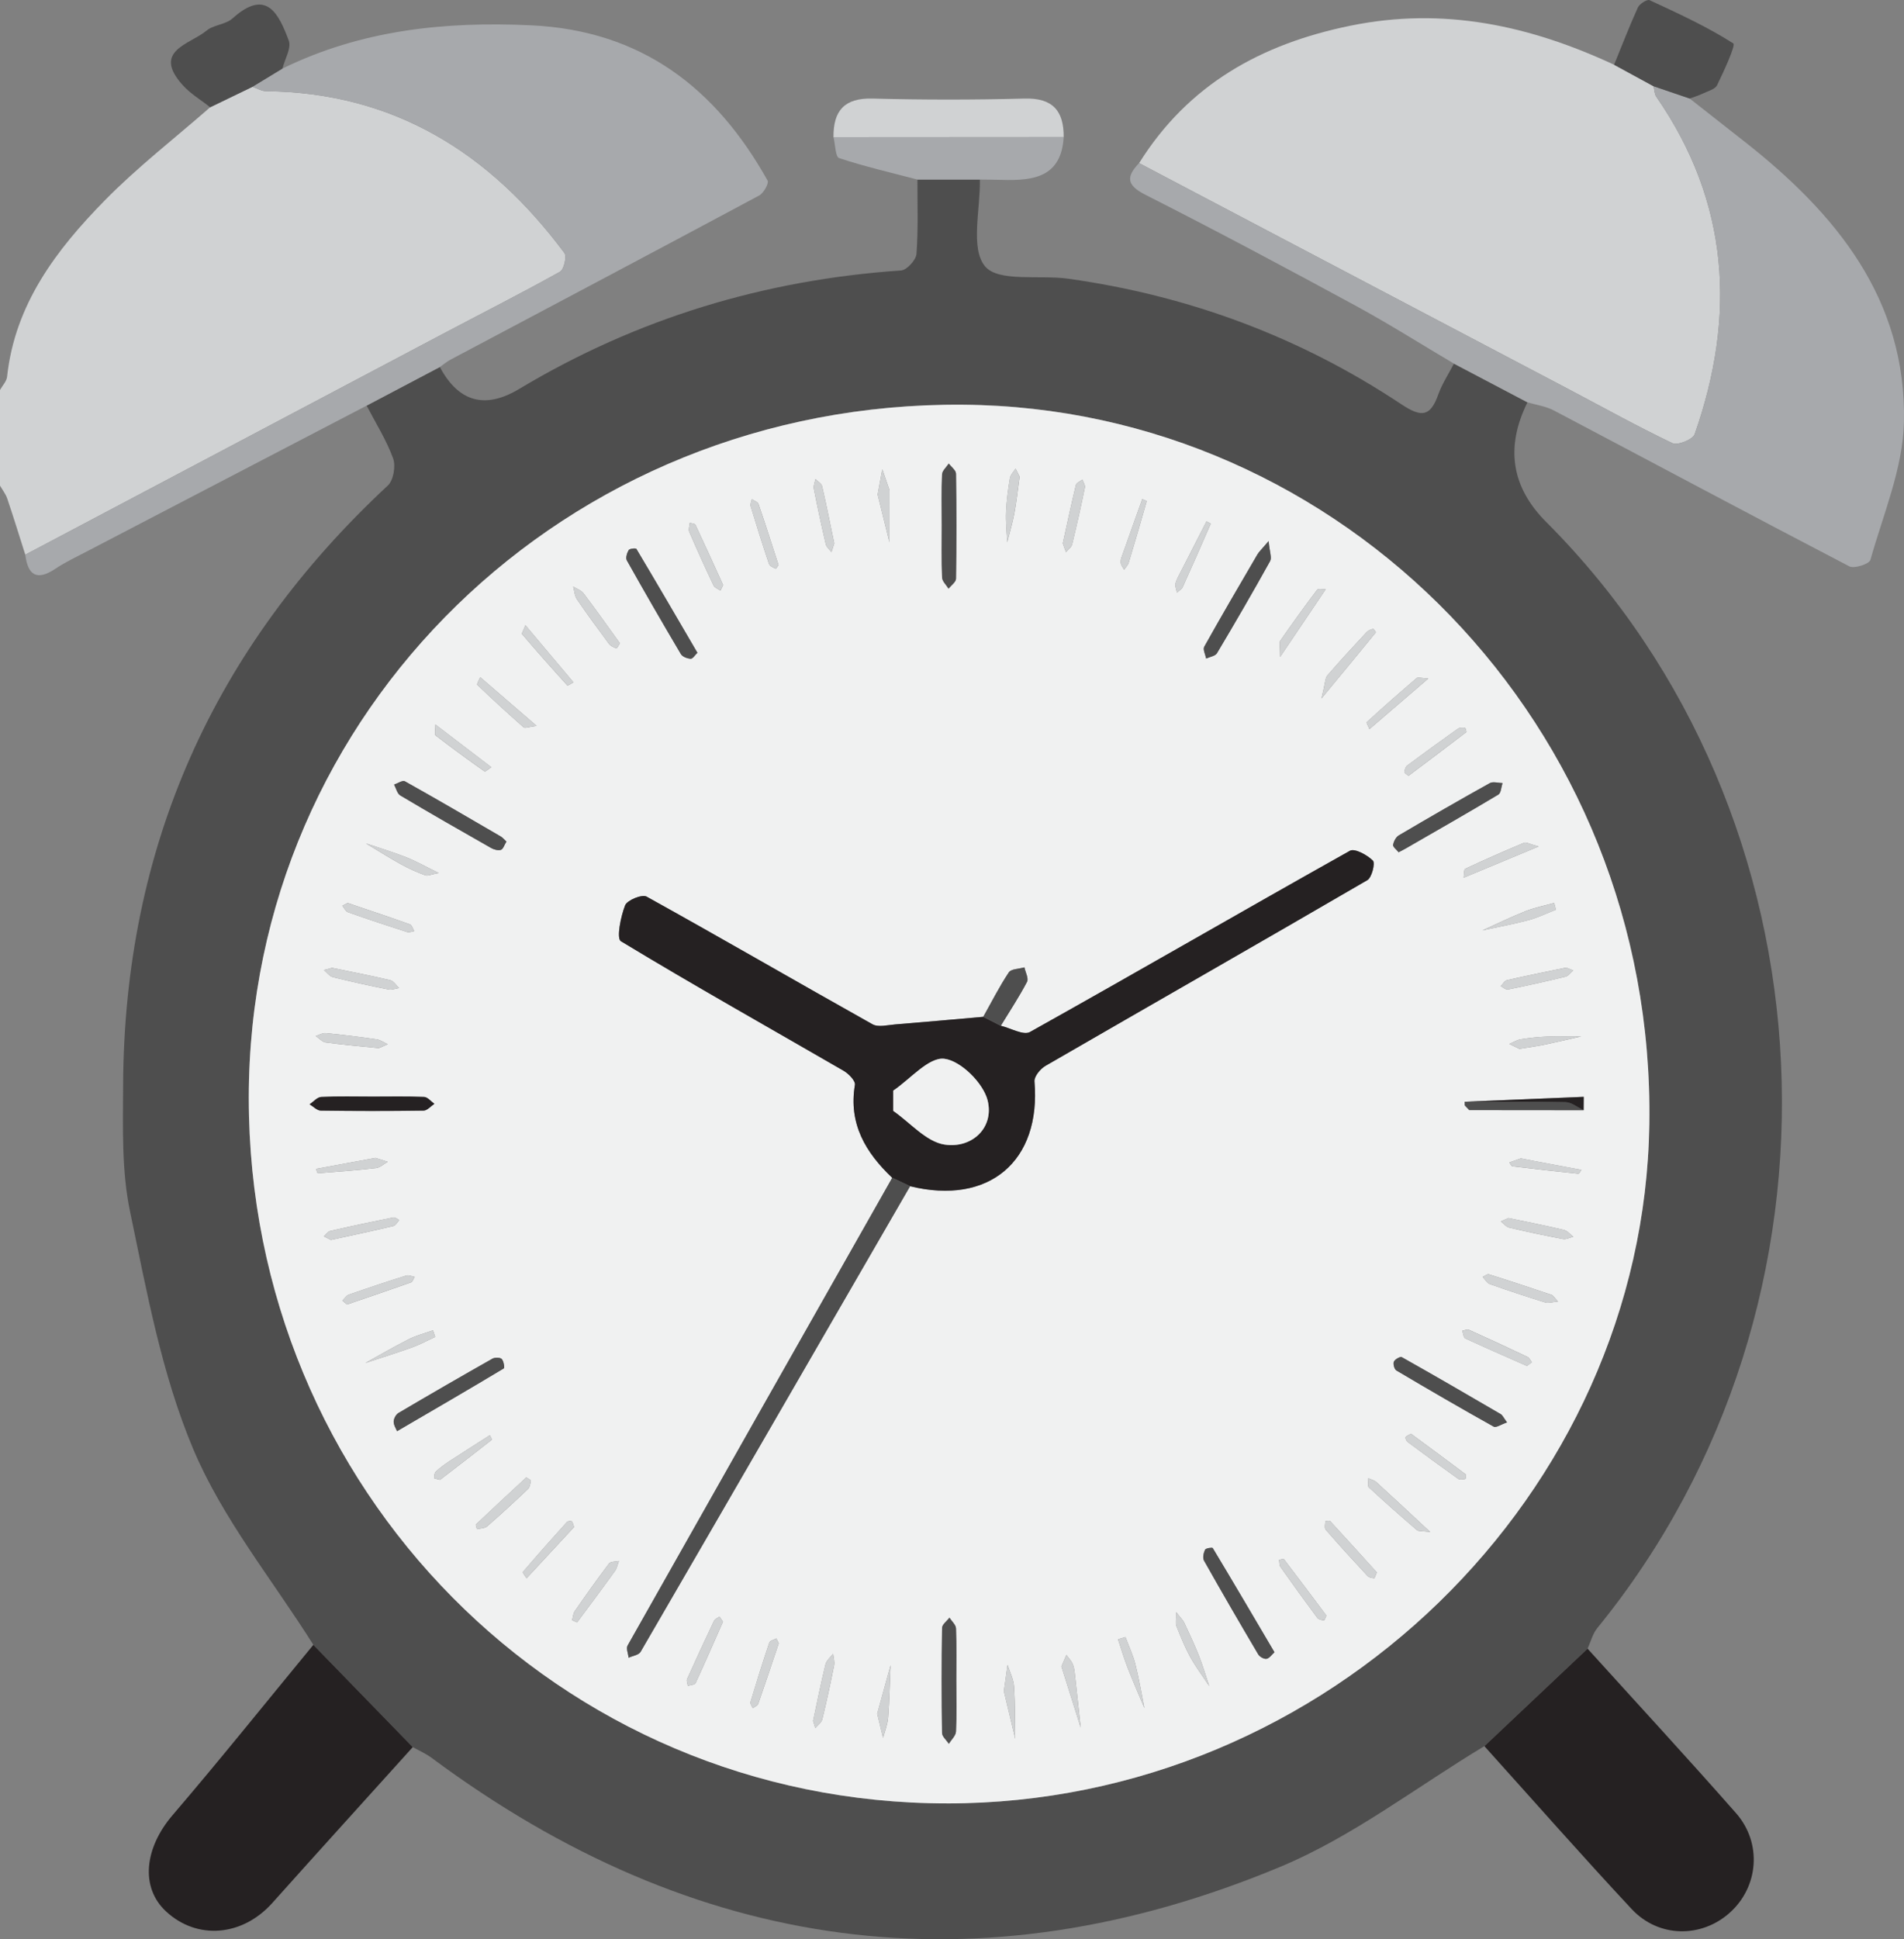
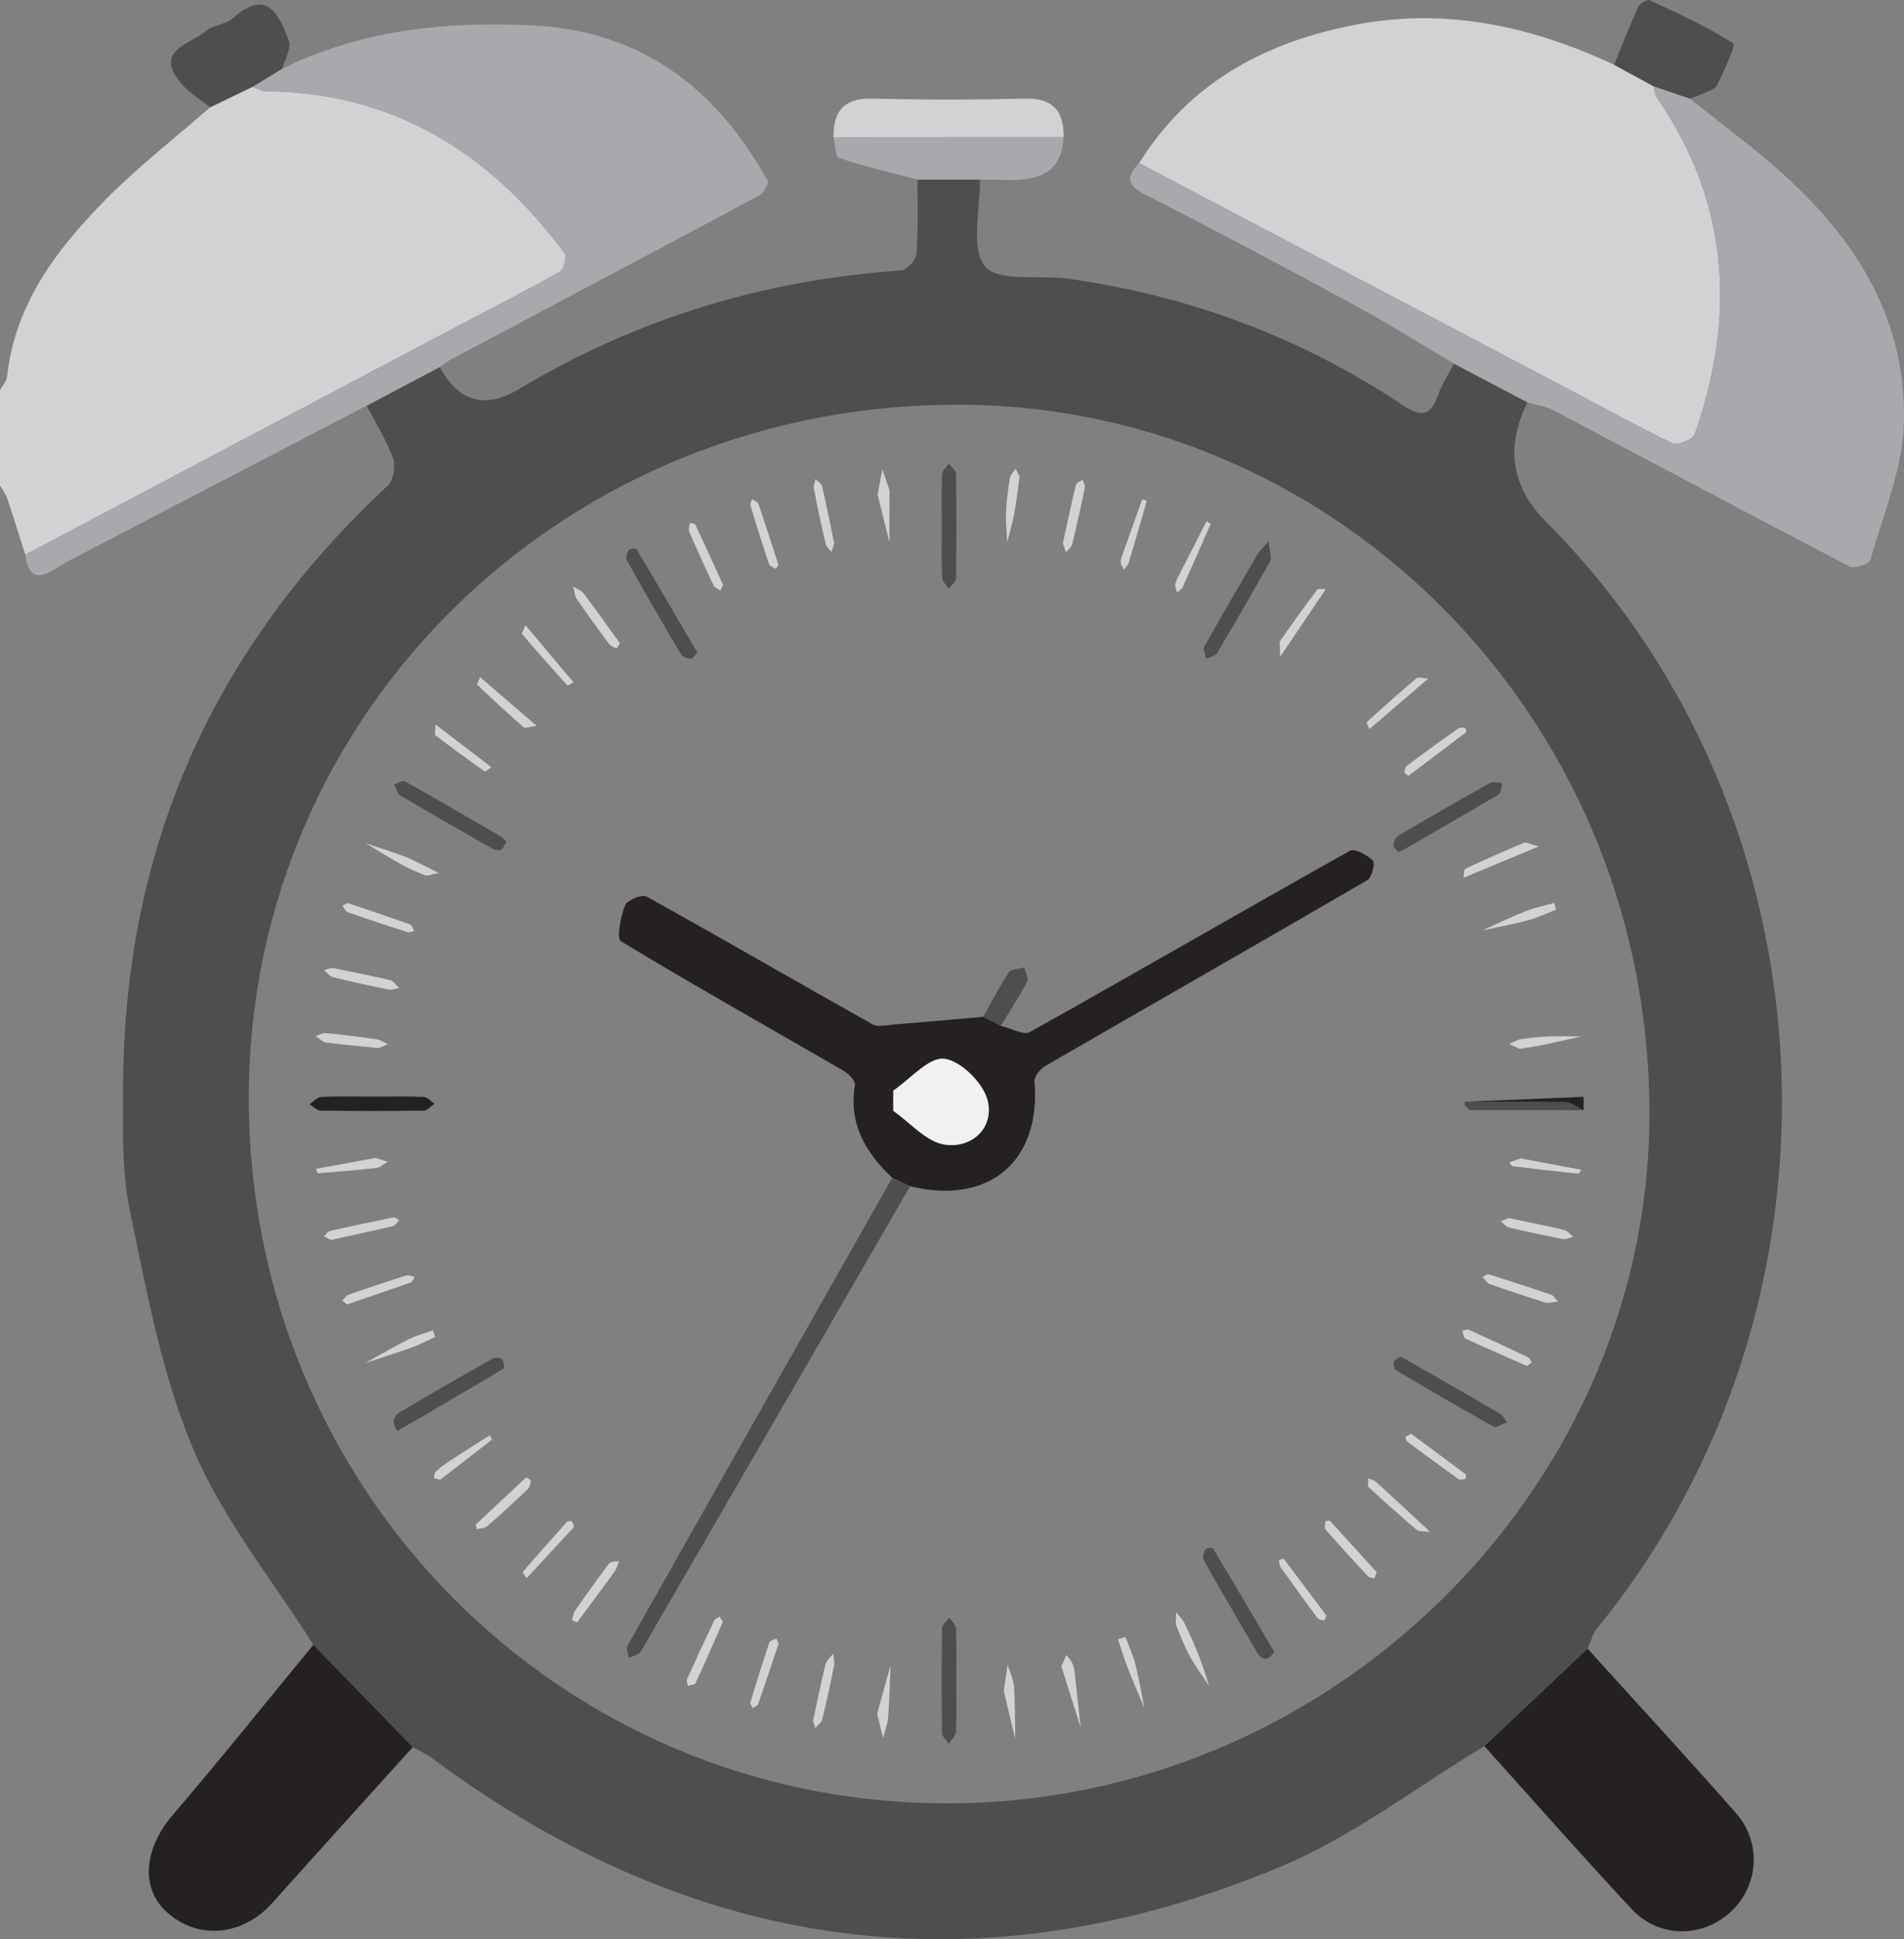
<svg xmlns="http://www.w3.org/2000/svg" id="_图层_2" viewBox="0 0 103.695 105.575">
  <rect x="0" y="0" width="103.695" height="105.575" fill="#808080" stroke="none" />
  <g id="_图层_1-2">
    <g>
      <path d="M0,21.231c.133-.24,.359-.47,.386-.722,.425-3.947,2.682-6.911,5.316-9.594,1.786-1.819,3.821-3.392,5.745-5.075,.767-.371,1.534-.742,2.302-1.113,.249,.083,.497,.235,.746,.238,6.967,.076,12.196,3.367,16.242,8.807,.142,.191-.024,.902-.241,1.023-2.025,1.13-4.096,2.179-6.147,3.262-7.659,4.045-15.315,8.094-22.972,12.141-.325-1.019-.639-2.041-.982-3.054C.31,26.893,.134,26.673,0,26.439c0-1.736,0-3.472,0-5.208Z" style="fill:#d0d2d3;" />
-       <path d="M83.188,21.904q-1.821,3.671,1.018,6.511c15.982,15.989,17.203,42.533,2.784,60.221-.253,.31-.355,.743-.528,1.119-1.873,1.769-3.746,3.538-5.62,5.307-3.689,2.217-7.172,4.925-11.102,6.564-16.463,6.868-31.927,4.7-46.23-5.924-.315-.234-.685-.393-1.03-.588-1.805-1.856-3.61-3.712-5.415-5.568-2.226-3.536-4.945-6.865-6.545-10.665-1.714-4.069-2.525-8.551-3.436-12.914-.464-2.221-.389-4.576-.379-6.87,.055-12.976,4.922-23.839,14.419-32.667,.306-.285,.436-1.062,.285-1.476-.365-.999-.947-1.919-1.441-2.871,1.329-.7,2.657-1.401,3.986-2.101q1.535,2.862,4.316,1.196c6.41-3.844,13.356-5.945,20.805-6.454,.311-.021,.813-.568,.838-.899,.1-1.344,.048-2.699,.052-4.05,1.133,0,2.267,0,3.4,0,.034,1.623-.53,3.743,.281,4.723,.726,.876,2.975,.457,4.542,.677,6.557,.918,12.629,3.175,18.138,6.838,1.12,.745,1.582,.65,2.01-.549,.208-.582,.56-1.112,.847-1.666,1.335,.702,2.67,1.405,4.005,2.107Zm-31.607,76.276c20.748,0,37.943-16.874,38.245-36.986,.326-21.7-16.736-39.001-37.384-39.161-21.642-.167-38.885,16.703-38.893,37.726-.008,21.322,16.917,38.42,38.032,38.42Z" style="fill:#4e4e4e;" />
+       <path d="M83.188,21.904q-1.821,3.671,1.018,6.511c15.982,15.989,17.203,42.533,2.784,60.221-.253,.31-.355,.743-.528,1.119-1.873,1.769-3.746,3.538-5.62,5.307-3.689,2.217-7.172,4.925-11.102,6.564-16.463,6.868-31.927,4.7-46.23-5.924-.315-.234-.685-.393-1.03-.588-1.805-1.856-3.61-3.712-5.415-5.568-2.226-3.536-4.945-6.865-6.545-10.665-1.714-4.069-2.525-8.551-3.436-12.914-.464-2.221-.389-4.576-.379-6.87,.055-12.976,4.922-23.839,14.419-32.667,.306-.285,.436-1.062,.285-1.476-.365-.999-.947-1.919-1.441-2.871,1.329-.7,2.657-1.401,3.986-2.101q1.535,2.862,4.316,1.196c6.41-3.844,13.356-5.945,20.805-6.454,.311-.021,.813-.568,.838-.899,.1-1.344,.048-2.699,.052-4.05,1.133,0,2.267,0,3.4,0,.034,1.623-.53,3.743,.281,4.723,.726,.876,2.975,.457,4.542,.677,6.557,.918,12.629,3.175,18.138,6.838,1.12,.745,1.582,.65,2.01-.549,.208-.582,.56-1.112,.847-1.666,1.335,.702,2.67,1.405,4.005,2.107Zm-31.607,76.276c20.748,0,37.943-16.874,38.245-36.986,.326-21.7-16.736-39.001-37.384-39.161-21.642-.167-38.885,16.703-38.893,37.726-.008,21.322,16.917,38.42,38.032,38.42" style="fill:#4e4e4e;" />
      <path d="M62.038,8.88c2.676-4.281,6.647-6.488,11.51-7.481,5.084-1.039,9.783-.003,14.359,2.126,.716,.39,1.431,.78,2.147,1.17,.048,.193,.045,.421,.151,.573,3.984,5.753,4.353,11.927,2.087,18.376-.1,.284-.93,.616-1.209,.483-1.905-.908-3.751-1.938-5.619-2.921-7.808-4.11-15.617-8.217-23.425-12.325Z" style="fill:#d0d2d3;" />
      <path d="M62.038,8.88c7.808,4.108,15.617,8.216,23.425,12.325,1.869,.984,3.715,2.014,5.619,2.921,.279,.133,1.109-.199,1.209-.483,2.267-6.449,1.897-12.623-2.087-18.376-.106-.153-.103-.381-.151-.573,.656,.223,1.313,.447,1.969,.67,.99,.777,1.98,1.555,2.97,2.332,4.99,3.915,8.848,8.587,8.699,15.294-.056,2.514-1.13,5.012-1.826,7.493-.062,.22-.879,.49-1.146,.351-5.38-2.799-10.727-5.661-16.093-8.488-.436-.23-.957-.299-1.439-.443-1.335-.702-2.67-1.405-4.005-2.107-1.792-1.06-3.554-2.177-5.383-3.169-3.78-2.051-7.575-4.076-11.411-6.019-1.043-.528-1.063-.983-.351-1.729Z" style="fill:#a7a9ac;" />
      <path d="M23.954,19.982l-3.986,2.101c-5.076,2.644-10.154,5.287-15.229,7.933-.581,.303-1.18,.585-1.723,.948-1.009,.674-1.499,.356-1.639-.767,7.657-4.047,15.313-8.097,22.971-12.141,2.051-1.083,4.122-2.132,6.147-3.262,.217-.121,.383-.832,.241-1.023-4.046-5.44-9.275-8.731-16.242-8.807-.25-.003-.498-.155-.746-.238,.544-.331,1.088-.661,1.632-.992,4.29-2.102,8.84-2.577,13.554-2.355,6,.283,10.052,3.409,12.87,8.452,.083,.148-.217,.683-.458,.813-5.591,2.995-11.199,5.959-16.802,8.932-.209,.111-.394,.269-.59,.405Z" style="fill:#a7a9ac;" />
      <path d="M80.842,95.063c1.873-1.769,3.746-3.538,5.62-5.307,2.697,2.979,5.425,5.932,8.08,8.948,1.44,1.636,1.235,4.021-.336,5.427-1.55,1.387-3.877,1.371-5.343-.2-2.719-2.913-5.352-5.907-8.021-8.868Z" style="fill:#252122;" />
      <path d="M17.065,89.547c1.805,1.856,3.61,3.712,5.415,5.568-2.55,2.826-5.108,5.645-7.647,8.482-1.633,1.825-4.099,2.035-5.793,.461-1.406-1.307-1.176-3.447,.36-5.24,2.608-3.045,5.115-6.176,7.665-9.27Z" style="fill:#252122;" />
      <path d="M53.364,9.775c-1.133,0-2.267,0-3.4,0-1.426-.374-2.865-.706-4.262-1.167-.206-.068-.211-.746-.309-1.142,4.179-.003,8.358-.005,12.537-.008-.126,2.189-1.645,2.384-3.338,2.335-.409-.012-.819-.012-1.228-.018Z" style="fill:#a7a9ac;" />
      <path d="M57.93,7.458c-4.179,.003-8.358,.005-12.537,.008-.012-1.429,.584-2.14,2.125-2.1,2.758,.073,5.52,.073,8.277,0,1.535-.041,2.142,.661,2.135,2.092Z" style="fill:#d0d2d3;" />
      <path d="M92.022,5.365c-.656-.223-1.313-.446-1.969-.67-.715-.39-1.431-.78-2.147-1.17,.426-1.042,.83-2.094,1.296-3.117,.091-.199,.506-.459,.636-.399,1.555,.722,3.123,1.438,4.561,2.355,.142,.09-.512,1.511-.882,2.272-.111,.228-.508,.327-.785,.46-.227,.109-.472,.181-.71,.269Z" style="fill:#4e4e4e;" />
      <path d="M15.38,3.735c-.544,.331-1.088,.661-1.632,.992-.767,.371-1.534,.742-2.302,1.113-.504-.4-1.078-.738-1.501-1.211-1.676-1.872,.394-2.207,1.301-2.96,.388-.322,1.044-.33,1.414-.663,1.862-1.683,2.526-.237,3.066,1.201,.154,.409-.216,1.014-.345,1.528Z" style="fill:#4e4e4e;" />
-       <path d="M51.581,98.18c-21.115,0-38.04-17.098-38.032-38.42,.008-21.023,17.251-37.893,38.893-37.726,20.647,.159,37.709,17.461,37.384,39.161-.302,20.112-17.498,36.986-38.245,36.986Zm28.437-37.744c2.077,.002,4.153,.004,6.23,.006,.002-.243,.003-.486,.005-.729-2.162,.089-4.324,.179-6.485,.268,.003,.067,.006,.134,.008,.202,.081,.084,.161,.169,.242,.253Zm-26.468-5.078c-1.597,.139-3.194,.285-4.792,.413-.416,.033-.924,.169-1.241-.008-4.111-2.302-8.185-4.668-12.306-6.952-.246-.136-1.056,.196-1.167,.48-.24,.615-.476,1.802-.228,1.952,4,2.42,8.08,4.708,12.127,7.051,.275,.159,.655,.548,.618,.769-.355,2.12,.582,3.684,2.032,5.059-4.809,8.485-9.62,16.97-14.413,25.464-.09,.16,.033,.44,.057,.663,.222-.103,.549-.145,.65-.319,4.905-8.443,9.79-16.897,14.678-25.35,4.297,1.054,7.143-1.362,6.774-5.706-.023-.269,.321-.686,.601-.848,5.839-3.376,11.699-6.716,17.528-10.109,.246-.143,.438-.929,.303-1.063-.309-.308-.993-.681-1.25-.538-5.824,3.263-11.6,6.61-17.427,9.867-.355,.199-1.051-.212-1.589-.339,.484-.793,.997-1.571,1.429-2.392,.098-.186-.088-.521-.143-.788-.291,.085-.72,.079-.849,.272-.515,.773-.937,1.608-1.393,2.421Zm22.621-8.96c.161-.085,.284-.145,.401-.213,1.68-.969,3.366-1.929,5.03-2.925,.148-.089,.155-.413,.227-.628-.233-.004-.516-.095-.693,.003-1.664,.926-3.314,1.877-4.954,2.844-.157,.093-.282,.331-.311,.519-.017,.11,.183,.255,.299,.401Zm5.906,31.039c-.19-.254-.243-.391-.342-.45-1.792-1.046-3.586-2.088-5.394-3.105-.08-.045-.375,.122-.427,.249-.052,.125,.026,.413,.136,.478,1.755,1.04,3.519,2.065,5.301,3.059,.129,.072,.408-.123,.727-.232ZM27.581,45.818c-.12-.11-.203-.217-.312-.28-1.735-1.011-3.469-2.024-5.221-3.004-.123-.069-.387,.114-.585,.18,.109,.202,.167,.491,.336,.592,1.636,.973,3.289,1.919,4.944,2.859,.154,.088,.38,.15,.536,.103,.121-.037,.184-.263,.301-.449Zm41.828,44.132c-1.14-1.936-2.239-3.809-3.36-5.67-.027-.045-.381,.006-.42,.089-.081,.173-.14,.446-.057,.593,.965,1.714,1.953,3.415,2.955,5.108,.077,.131,.316,.262,.451,.238,.158-.028,.285-.227,.431-.357Zm-47.787-12.034c2.124-1.239,3.977-2.315,5.814-3.418,.055-.033-.003-.405-.112-.514-.09-.09-.373-.092-.505-.018-1.715,.97-3.422,1.956-5.119,2.958-.137,.081-.257,.307-.26,.467-.003,.191,.129,.384,.183,.524Zm16.361-42.38c-1.122-1.921-2.212-3.793-3.323-5.653-.031-.051-.371-.018-.42,.064-.094,.156-.175,.428-.1,.562,.96,1.712,1.942,3.413,2.943,5.101,.086,.146,.348,.242,.534,.253,.11,.007,.232-.2,.367-.327Zm31.109-6.081c-.378,.447-.523,.577-.617,.737-.974,1.666-1.949,3.331-2.891,5.015-.083,.149,.064,.427,.104,.644,.202-.094,.496-.132,.59-.29,.988-1.657,1.957-3.326,2.893-5.013,.104-.187-.028-.505-.08-1.093Zm-17.802-.926c0,.97-.021,1.941,.017,2.91,.008,.207,.229,.405,.352,.608,.141-.18,.403-.359,.406-.542,.03-1.905,.03-3.812,0-5.717-.003-.186-.257-.369-.394-.553-.127,.197-.356,.389-.365,.591-.04,.899-.017,1.801-.017,2.702Zm.793,63.035c0-.97,.021-1.942-.017-2.911-.008-.199-.232-.391-.357-.586-.14,.186-.398,.369-.401,.557-.03,1.906-.03,3.812-.001,5.718,.003,.199,.241,.394,.37,.59,.135-.222,.376-.438,.388-.666,.045-.899,.019-1.801,.019-2.703Zm-31.787-31.864c-.934,0-1.87-.026-2.802,.019-.217,.01-.423,.26-.634,.4,.202,.12,.403,.34,.607,.343,1.868,.027,3.737,.028,5.605,0,.197-.003,.39-.24,.585-.369-.186-.131-.367-.367-.558-.375-.933-.039-1.868-.018-2.802-.018Zm64.441-10.174c-.031-.123-.063-.245-.094-.368-.521,.146-1.059,.249-1.56,.447-.794,.315-1.564,.694-2.344,1.045,.835-.181,1.678-.334,2.502-.554,.513-.137,.998-.377,1.495-.57Zm-66.649,3.165c-.066,.018-.256,.068-.447,.119,.164,.134,.309,.343,.494,.389,1.004,.249,2.015,.468,3.029,.672,.177,.036,.379-.05,.57-.08-.158-.148-.294-.384-.477-.428-1.006-.241-2.023-.434-3.169-.672Zm65.069,21.674c.084-.062,.179-.132,.273-.202-.079-.099-.138-.242-.241-.292-1.057-.503-2.119-.996-3.187-1.475-.095-.042-.241,.031-.364,.051,.053,.144,.067,.373,.166,.419,1.091,.507,2.196,.986,3.353,1.497Zm-38.875,19.318c.016,.054,.067,.226,.119,.399,.131-.159,.336-.299,.381-.479,.24-.973,.45-1.954,.644-2.937,.04-.201-.033-.424-.053-.637-.142,.192-.361,.364-.414,.578-.241,.972-.435,1.956-.676,3.077Zm3.516-66.76c.186,.754,.415,1.677,.643,2.599,.002-.942,.003-1.883,.003-2.825,0-.033-.018-.066-.03-.099-.121-.35-.242-.7-.362-1.05-.072,.387-.143,.774-.254,1.374Zm35.998,19.161c-.497-.134-.679-.25-.792-.203-1.075,.45-2.144,.919-3.199,1.415-.089,.042-.066,.32-.095,.489,1.253-.522,2.506-1.043,4.086-1.701Zm-44.421,42.203c-.056-.082-.122-.18-.188-.278-.101,.075-.249,.128-.297,.228-.502,1.053-.992,2.112-1.47,3.177-.043,.097,.025,.243,.042,.367,.144-.047,.375-.054,.419-.148,.506-1.088,.983-2.189,1.494-3.346ZM18.933,49.16c-.072,.038-.18,.095-.288,.151,.1,.12,.177,.305,.303,.35,1.071,.378,2.15,.736,3.232,1.084,.11,.035,.253-.033,.381-.054-.077-.126-.127-.329-.235-.368-1.103-.396-2.216-.765-3.393-1.164Zm4.769,23.622c-.04-.119-.08-.237-.121-.356-.438,.156-.897,.271-1.309,.478-.806,.406-1.586,.863-2.376,1.3,.85-.281,1.705-.546,2.547-.849,.432-.156,.84-.379,1.259-.572Zm30.97,19.283c.178,.747,.399,1.671,.619,2.595-.017-.952,0-1.906-.066-2.855-.027-.395-.229-.778-.351-1.166-.057,.403-.114,.806-.202,1.426Zm30.18-21.207c-.206-.222-.262-.335-.346-.364-1.136-.383-2.274-.76-3.418-1.119-.09-.028-.227,.091-.342,.141,.129,.134,.235,.335,.392,.391,1.003,.356,2.015,.689,3.031,1.004,.164,.051,.368-.025,.684-.054Zm-66.828-3.354c1.169-.256,2.283-.491,3.391-.754,.13-.031,.223-.217,.333-.33-.11-.05-.231-.16-.327-.141-1.149,.231-2.296,.475-3.439,.737-.13,.03-.23,.192-.344,.293,.14,.071,.279,.141,.387,.195Zm29.75,25.791c.139,.576,.229,.948,.319,1.321,.095-.366,.246-.728,.275-1.099,.074-.951,.093-1.906,.135-2.86-.256,.927-.512,1.855-.728,2.638Zm-14.01-58.272c-.681-.942-1.315-1.841-1.979-2.717-.129-.17-.375-.252-.568-.374,.065,.232,.075,.501,.204,.69,.561,.824,1.151,1.629,1.746,2.429,.09,.12,.259,.194,.406,.248,.026,.01,.127-.182,.189-.276Zm8.648,54.442c-.023-.049-.076-.158-.129-.267-.132,.074-.348,.12-.384,.226-.362,1.073-.7,2.155-1.026,3.239-.027,.09,.08,.221,.125,.333,.1-.075,.257-.131,.292-.23,.375-1.067,.731-2.141,1.122-3.303Zm-3.03-57.617c-.496-1.088-.992-2.188-1.506-3.279-.032-.068-.202-.072-.308-.105-.013,.165-.086,.356-.028,.491,.424,.983,.867,1.958,1.327,2.924,.058,.122,.245,.183,.372,.273,.042-.089,.084-.178,.143-.304Zm42.774,34.464c-.113,.049-.266,.116-.419,.183,.152,.116,.288,.297,.458,.337,.972,.23,1.95,.437,2.932,.622,.172,.032,.372-.08,.559-.125-.172-.128-.326-.328-.518-.373-.971-.231-1.952-.422-3.011-.644Zm-18.098,21.454c0,.411-.05,.603,.009,.751,.229,.571,.457,1.148,.753,1.685,.304,.552,.688,1.06,1.037,1.587-.188-.557-.353-1.123-.569-1.668-.24-.605-.519-1.195-.796-1.785-.065-.139-.188-.25-.434-.569Zm12.647-45.525c1.065-.801,2.111-1.585,3.147-2.38,.026-.02-.038-.237-.07-.24-.128-.011-.29-.015-.386,.053-.929,.658-1.851,1.327-2.764,2.007-.089,.066-.133,.229-.143,.351-.005,.056,.124,.123,.217,.209ZM31.158,88.208c.091,.039,.182,.078,.273,.117,.689-.931,1.384-1.858,2.061-2.798,.111-.154,.146-.363,.217-.547-.183,.042-.449,.022-.537,.137-.645,.848-1.26,1.72-1.868,2.595-.093,.134-.1,.328-.146,.495ZM57.882,29.581c.043,.12,.108,.299,.172,.478,.115-.139,.296-.263,.335-.421,.253-1.029,.482-2.063,.696-3.101,.026-.127-.087-.284-.135-.427-.122,.096-.325,.172-.354,.29-.25,1.03-.469,2.067-.714,3.18Zm18.96,48.472c-.142,.089-.273,.127-.289,.193-.019,.074,.042,.206,.11,.256,.914,.679,1.831,1.353,2.759,2.012,.087,.062,.257,.026,.382,0,.025-.005,.059-.22,.022-.248-.99-.746-1.989-1.48-2.983-2.213Zm-7.123-42.292c.992-1.471,1.737-2.577,2.482-3.682-.161,.007-.407-.051-.469,.031-.688,.909-1.353,1.834-2.004,2.77-.071,.102-.01,.295-.01,.881Zm-11.912,54.964c.338,1.072,.694,2.2,1.05,3.327-.109-1.001-.214-2.003-.329-3.004-.019-.17-.053-.347-.127-.498-.08-.165-.215-.303-.325-.452-.074,.172-.148,.344-.269,.627Zm6.293-58.46c.164-.149,.265-.2,.301-.28,.521-1.155,1.034-2.313,1.538-3.476,.003-.007-.151-.081-.232-.124-.465,.909-.931,1.817-1.393,2.727-.109,.215-.233,.428-.298,.656-.035,.121,.042,.274,.084,.497Zm-8.571-6.317c-.032-.064-.126-.249-.219-.435-.107,.172-.278,.333-.308,.517-.101,.61-.184,1.228-.211,1.845-.023,.547,.038,1.098,.062,1.648,.131-.519,.288-1.032,.387-1.557,.115-.608,.179-1.226,.29-2.018Zm-10.095,3.63c-.229-1.098-.429-2.111-.663-3.115-.035-.148-.237-.256-.361-.383-.032,.176-.119,.362-.087,.525,.199,1.012,.415,2.021,.651,3.024,.037,.158,.203,.287,.309,.429,.059-.185,.117-.371,.152-.481Zm39.862,23.099c-1.127,.235-2.178,.445-3.222,.684-.132,.03-.229,.215-.342,.328,.132,.065,.28,.205,.394,.182,1.05-.213,2.096-.444,3.136-.699,.158-.039,.28-.224,.419-.342-.149-.06-.299-.12-.385-.154Zm-56.07-13.159c-1.161-1.002-2.118-1.827-3.074-2.652-.057,.143-.199,.376-.157,.416,.825,.789,1.666,1.562,2.524,2.315,.076,.066,.291-.026,.707-.079Zm42.744-1.493c1.286-1.556,2.127-2.571,2.958-3.595,.013-.016-.116-.201-.15-.193-.125,.031-.265,.085-.349,.177-.723,.779-1.446,1.558-2.14,2.361-.12,.139-.108,.392-.318,1.249Zm-29.57-7.265c-.381-1.173-.723-2.252-1.092-3.322-.04-.116-.239-.177-.364-.263-.023,.128-.096,.271-.062,.381,.319,1.051,.647,2.099,.998,3.14,.04,.119,.227,.203,.363,.264,.024,.011,.134-.17,.158-.2Zm32.582,54.841c-.841-.929-1.685-1.866-2.541-2.793-.04-.043-.261,.002-.261,.015-.01,.155-.057,.366,.024,.459,.743,.852,1.506,1.687,2.275,2.515,.079,.085,.237,.109,.363,.125,.025,.003,.072-.159,.14-.321Zm2.913-2.196c-1.128-1.047-2.025-1.887-2.933-2.714-.115-.105-.291-.144-.439-.213,.005,.169-.061,.414,.025,.494,.856,.794,1.733,1.567,2.619,2.327,.095,.082,.29,.048,.728,.105Zm-49.232-2.973c-.924,.858-1.836,1.701-2.737,2.554-.035,.033,.032,.175,.051,.266,.187-.049,.422-.041,.553-.155,.757-.659,1.496-1.34,2.223-2.032,.105-.1,.134-.298,.157-.456,.006-.041-.142-.105-.247-.177Zm-8.032-23.37c.033-.014,.261-.113,.489-.212-.202-.092-.396-.237-.607-.268-.92-.134-1.844-.248-2.77-.339-.175-.017-.364,.101-.546,.157,.179,.122,.347,.324,.539,.351,.888,.123,1.782,.197,2.895,.311Zm7.984-23.026c-.101,.267-.217,.444-.179,.489,.807,.943,1.629,1.873,2.463,2.792,.022,.025,.219-.109,.334-.169-.838-.996-1.676-1.992-2.619-3.112Zm-9.718,36.982c1.202-.411,2.344-.795,3.479-1.199,.094-.033,.14-.2,.208-.305-.151-.028-.322-.115-.451-.074-1.051,.331-2.097,.679-3.138,1.043-.137,.048-.234,.212-.349,.323,.089,.075,.178,.15,.252,.213Zm63.931-7.955c-.15,.053-.387,.138-.625,.223,.055,.072,.104,.199,.167,.207,1.194,.147,2.389,.282,3.585,.405,.049,.005,.114-.136,.171-.21-.858-.161-1.717-.321-2.575-.483-.203-.038-.405-.079-.724-.142Zm-62.377-.025c-1.088,.201-2.163,.399-3.237,.597,.032,.083,.069,.24,.094,.238,1.06-.081,2.12-.16,3.175-.284,.221-.026,.422-.222,.633-.34-.217-.069-.433-.138-.665-.211Zm3.446-15.51c-.746-.365-1.249-.653-1.783-.863-.716-.281-1.456-.503-2.186-.75,.635,.381,1.262,.78,1.91,1.138,.422,.233,.867,.431,1.319,.598,.139,.051,.334-.049,.74-.124Zm53.892-10.589c-.374-.018-.562-.086-.637-.022-.917,.782-1.821,1.58-2.711,2.393-.038,.035,.09,.253,.14,.385,1.009-.867,2.018-1.734,3.208-2.756Zm4.963,20.163c.551-.091,.961-.145,1.366-.229,.67-.14,1.335-.299,2.003-.45-.62,.001-1.241-.015-1.86,.01-.48,.019-.962,.069-1.437,.146-.217,.035-.418,.167-.626,.255,.218,.105,.436,.211,.554,.268Zm-51.487,26.03c-.055-.141-.067-.269-.133-.31-.058-.037-.213-.01-.263,.045-.808,.895-1.608,1.797-2.392,2.712-.028,.033,.13,.226,.201,.345,.863-.931,1.725-1.862,2.587-2.792Zm-7.297-2.57c.934-.718,1.881-1.444,2.82-2.182,.017-.013-.071-.161-.11-.245-.738,.472-1.479,.94-2.212,1.42-.257,.169-.507,.354-.733,.562-.077,.071-.083,.233-.087,.354,0,.022,.168,.049,.321,.091Zm48.269,7.391c-.774-1.033-1.539-2.058-2.315-3.073-.025-.033-.173,.027-.263,.043,.024,.129,.009,.285,.078,.383,.659,.932,1.327,1.858,2.008,2.774,.067,.09,.234,.118,.361,.14,.025,.004,.078-.154,.132-.267Zm-10.943,1.169l-.405,.124c.172,.515,.325,1.038,.522,1.543,.289,.741,.609,1.47,.916,2.205-.161-.798-.293-1.604-.493-2.392-.128-.506-.357-.988-.54-1.48Zm-.072-58.106c.11-.161,.209-.252,.242-.362,.339-1.12,.668-2.243,.987-3.369,.004-.013-.157-.073-.241-.112-.381,1.067-.765,2.134-1.141,3.203-.033,.094-.042,.208-.025,.306,.015,.086,.083,.163,.177,.333Zm-37.509,8.426c0,.325-.059,.542,.009,.594,.875,.672,1.765,1.326,2.667,1.96,.046,.033,.242-.148,.368-.229-.958-.732-1.917-1.464-3.045-2.325Z" style="fill:#f0f1f1;" />
      <path d="M48.592,64.121c-1.45-1.375-2.387-2.939-2.032-5.059,.037-.22-.343-.61-.618-.769-4.048-2.342-8.127-4.63-12.127-7.051-.248-.15-.012-1.337,.228-1.952,.111-.285,.922-.616,1.167-.48,4.121,2.283,8.196,4.649,12.306,6.952,.317,.177,.825,.041,1.241,.008,1.598-.128,3.195-.274,4.792-.413,.318,.162,.637,.325,.956,.487,.538,.127,1.234,.538,1.589,.339,5.827-3.257,11.603-6.604,17.427-9.867,.257-.144,.941,.229,1.25,.538,.134,.134-.058,.92-.303,1.063-5.829,3.393-11.689,6.733-17.528,10.109-.281,.162-.624,.579-.601,.848,.369,4.344-2.477,6.76-6.773,5.706-.324-.153-.648-.305-.973-.458Zm.056-4.746c0,.368,0,.735,0,1.103,.929,.644,1.799,1.686,2.803,1.837,1.475,.221,2.7-.905,2.34-2.395-.228-.945-1.461-2.172-2.362-2.278-.847-.1-1.847,1.104-2.78,1.734Z" style="fill:#252122;" />
      <path d="M48.592,64.121c.324,.153,.649,.305,.973,.458-4.888,8.453-9.773,16.907-14.678,25.35-.101,.174-.428,.215-.65,.319-.024-.224-.147-.504-.057-.663,4.793-8.494,9.604-16.979,14.413-25.464Z" style="fill:#4e4e4e;" />
      <path d="M76.171,46.398c-.116-.146-.316-.29-.299-.401,.029-.188,.154-.426,.311-.519,1.64-.967,3.29-1.918,4.954-2.844,.177-.098,.459-.007,.693-.003-.072,.215-.079,.539-.227,.628-1.664,.996-3.35,1.956-5.03,2.925-.118,.068-.24,.128-.401,.213Z" style="fill:#4e4e4e;" />
      <path d="M82.076,77.437c-.32,.108-.598,.304-.727,.232-1.781-.994-3.546-2.019-5.301-3.059-.11-.065-.188-.354-.136-.478,.053-.127,.348-.294,.427-.249,1.808,1.017,3.602,2.059,5.394,3.105,.1,.058,.153,.195,.342,.45Z" style="fill:#4e4e4e;" />
      <path d="M27.581,45.818c-.116,.186-.18,.412-.301,.449-.156,.047-.382-.015-.536-.103-1.655-.94-3.308-1.886-4.944-2.859-.17-.101-.227-.39-.336-.592,.198-.066,.462-.248,.585-.18,1.752,.98,3.486,1.994,5.221,3.004,.109,.063,.192,.171,.312,.28Z" style="fill:#4e4e4e;" />
      <path d="M69.409,89.95c-.146,.13-.273,.329-.431,.357-.136,.024-.374-.107-.451-.238-1.001-1.693-1.989-3.394-2.955-5.108-.083-.147-.024-.42,.057-.593,.039-.083,.393-.134,.42-.089,1.12,1.861,2.22,3.734,3.36,5.67Z" style="fill:#4e4e4e;" />
      <path d="M21.623,77.917c-.054-.141-.186-.333-.183-.524,.003-.161,.123-.387,.26-.467,1.697-1.002,3.404-1.987,5.119-2.958,.132-.075,.416-.072,.505,.018,.109,.11,.167,.481,.112,.514-1.837,1.103-3.69,2.179-5.814,3.418Z" style="fill:#4e4e4e;" />
      <path d="M37.983,35.537c-.134,.127-.257,.333-.367,.327-.186-.011-.448-.107-.534-.253-1.001-1.688-1.983-3.389-2.943-5.101-.075-.133,.006-.405,.1-.562,.049-.082,.389-.115,.42-.064,1.111,1.86,2.201,3.733,3.323,5.653Z" style="fill:#4e4e4e;" />
      <path d="M69.092,29.456c.052,.588,.184,.906,.08,1.093-.936,1.687-1.905,3.356-2.893,5.013-.094,.158-.389,.196-.59,.29-.04-.218-.187-.496-.104-.644,.942-1.684,1.917-3.349,2.891-5.015,.093-.16,.239-.289,.617-.737Z" style="fill:#4e4e4e;" />
      <path d="M51.29,28.53c0-.901-.023-1.803,.017-2.702,.009-.202,.237-.394,.365-.591,.137,.184,.391,.367,.394,.553,.029,1.905,.029,3.812,0,5.717-.003,.183-.264,.361-.406,.542-.123-.202-.344-.401-.352-.608-.038-.969-.017-1.94-.017-2.91Z" style="fill:#4e4e4e;" />
      <path d="M52.083,91.565c0,.901,.027,1.804-.019,2.703-.011,.228-.252,.445-.388,.666-.129-.197-.367-.392-.37-.59-.028-1.906-.029-3.813,.001-5.718,.003-.188,.261-.371,.401-.557,.125,.195,.349,.386,.357,.586,.038,.969,.017,1.94,.017,2.911Z" style="fill:#4e4e4e;" />
      <path d="M20.297,59.701c.934,0,1.869-.021,2.802,.018,.191,.008,.373,.244,.558,.375-.195,.129-.388,.366-.585,.369-1.868,.028-3.737,.027-5.605,0-.204-.003-.405-.224-.607-.343,.211-.14,.417-.39,.634-.4,.932-.045,1.867-.019,2.802-.019Z" style="fill:#252122;" />
      <path d="M54.505,55.845c-.319-.162-.638-.324-.956-.487,.457-.812,.878-1.648,1.393-2.421,.129-.193,.558-.187,.849-.272,.055,.267,.241,.602,.143,.788-.432,.821-.945,1.598-1.429,2.392Z" style="fill:#4e4e4e;" />
      <path d="M79.775,60.183c-.003-.067-.006-.134-.008-.202,1.831,0,3.663-.022,5.493,.022,.333,.008,.659,.286,.988,.439-2.077-.002-4.153-.004-6.23-.006-.081-.084-.161-.169-.242-.253Z" style="fill:#4e4e4e;" />
      <path d="M84.738,49.527c-.497,.194-.983,.433-1.495,.57-.825,.22-1.667,.373-2.502,.554,.78-.352,1.549-.73,2.344-1.045,.5-.198,1.039-.301,1.56-.447,.031,.123,.063,.245,.094,.368Z" style="fill:#d0d2d3;" />
      <path d="M18.089,52.692c1.146,.237,2.163,.431,3.169,.672,.183,.044,.319,.281,.477,.428-.191,.03-.392,.116-.57,.08-1.014-.204-2.026-.423-3.029-.672-.186-.046-.331-.255-.494-.389,.191-.051,.381-.102,.447-.119Z" style="fill:#d0d2d3;" />
      <path d="M83.157,74.366c-1.158-.512-2.262-.99-3.353-1.497-.099-.046-.112-.275-.166-.419,.123-.02,.269-.094,.364-.051,1.068,.479,2.13,.972,3.187,1.475,.103,.049,.162,.192,.241,.292-.094,.07-.188,.139-.273,.202Z" style="fill:#d0d2d3;" />
      <path d="M44.282,93.683c.241-1.121,.436-2.104,.676-3.077,.053-.214,.271-.386,.414-.578,.021,.213,.093,.436,.053,.637-.194,.983-.405,1.964-.644,2.937-.044,.18-.25,.321-.381,.479-.051-.173-.103-.345-.119-.399Z" style="fill:#d0d2d3;" />
      <path d="M47.798,26.923c.111-.6,.182-.987,.254-1.374,.121,.35,.242,.7,.362,1.05,.011,.033,.03,.066,.03,.099,0,.942-.002,1.883-.003,2.825-.228-.922-.456-1.845-.643-2.599Z" style="fill:#d0d2d3;" />
      <path d="M83.796,46.084c-1.58,.658-2.833,1.18-4.086,1.701,.029-.169,.006-.447,.095-.489,1.055-.496,2.123-.965,3.199-1.415,.113-.047,.295,.069,.792,.203Z" style="fill:#d0d2d3;" />
      <path d="M39.375,88.287c-.511,1.156-.988,2.257-1.494,3.346-.044,.094-.275,.101-.419,.148-.017-.124-.085-.27-.042-.367,.478-1.065,.968-2.123,1.47-3.177,.048-.1,.195-.153,.297-.228,.066,.098,.132,.196,.188,.278Z" style="fill:#d0d2d3;" />
      <path d="M18.933,49.16c1.177,.399,2.29,.768,3.393,1.164,.108,.039,.158,.241,.235,.368-.128,.02-.271,.089-.381,.054-1.082-.348-2.161-.706-3.232-1.084-.126-.045-.203-.23-.303-.35,.108-.057,.216-.113,.288-.151Z" style="fill:#d0d2d3;" />
      <path d="M23.701,72.783c-.419,.193-.827,.417-1.259,.572-.842,.303-1.697,.568-2.547,.849,.791-.436,1.57-.894,2.376-1.3,.412-.208,.871-.322,1.309-.478,.04,.119,.08,.237,.121,.356Z" style="fill:#d0d2d3;" />
      <path d="M54.671,92.065c.088-.62,.145-1.023,.202-1.426,.122,.388,.324,.771,.351,1.166,.065,.949,.049,1.903,.066,2.855-.22-.924-.441-1.848-.619-2.595Z" style="fill:#d0d2d3;" />
      <path d="M84.851,70.858c-.316,.029-.519,.105-.684,.054-1.017-.315-2.028-.649-3.031-1.004-.157-.056-.262-.257-.392-.391,.115-.051,.251-.169,.342-.141,1.144,.359,2.282,.735,3.418,1.119,.084,.028,.14,.142,.346,.364Z" style="fill:#d0d2d3;" />
      <path d="M18.023,67.503c-.108-.054-.247-.125-.387-.195,.114-.101,.214-.263,.344-.293,1.143-.262,2.289-.505,3.439-.737,.096-.019,.217,.091,.327,.141-.11,.114-.203,.3-.333,.33-1.107,.263-2.222,.498-3.391,.754Z" style="fill:#d0d2d3;" />
      <path d="M47.773,93.295c.216-.783,.472-1.711,.728-2.638-.041,.954-.061,1.909-.135,2.86-.029,.371-.18,.733-.275,1.099-.09-.373-.18-.745-.319-1.321Z" style="fill:#d0d2d3;" />
      <path d="M33.763,35.023c-.063,.094-.163,.286-.189,.276-.147-.054-.317-.127-.406-.248-.596-.8-1.185-1.605-1.746-2.429-.129-.189-.139-.458-.204-.69,.192,.122,.439,.204,.568,.374,.664,.876,1.297,1.775,1.979,2.717Z" style="fill:#d0d2d3;" />
      <path d="M42.411,89.464c-.391,1.161-.747,2.235-1.122,3.303-.035,.099-.192,.154-.292,.23-.045-.112-.152-.243-.125-.333,.326-1.085,.664-2.166,1.026-3.239,.036-.107,.252-.152,.384-.226,.053,.109,.105,.218,.129,.267Z" style="fill:#d0d2d3;" />
      <path d="M39.381,31.847c-.06,.127-.101,.215-.143,.304-.127-.09-.314-.151-.372-.273-.459-.967-.902-1.942-1.327-2.924-.058-.135,.016-.326,.028-.491,.106,.034,.276,.037,.308,.105,.514,1.091,1.01,2.191,1.506,3.279Z" style="fill:#d0d2d3;" />
      <path d="M82.155,66.311c1.059,.222,2.04,.413,3.011,.644,.191,.045,.346,.245,.518,.373-.187,.045-.386,.158-.559,.125-.982-.185-1.96-.393-2.932-.622-.17-.04-.306-.221-.458-.337,.153-.067,.306-.134,.419-.183Z" style="fill:#d0d2d3;" />
      <path d="M64.056,87.765c.247,.319,.369,.43,.434,.569,.277,.59,.556,1.18,.796,1.785,.216,.546,.381,1.111,.569,1.668-.349-.527-.733-1.035-1.037-1.587-.296-.537-.524-1.114-.753-1.685-.059-.148-.009-.34-.009-.751Z" style="fill:#d0d2d3;" />
      <path d="M76.703,42.24c-.093-.085-.221-.152-.217-.209,.01-.122,.054-.285,.143-.351,.913-.68,1.835-1.349,2.764-2.007,.096-.068,.258-.064,.386-.053,.032,.003,.096,.22,.07,.24-1.037,.795-2.082,1.579-3.147,2.38Z" style="fill:#d0d2d3;" />
      <path d="M31.158,88.208c.047-.166,.053-.361,.146-.495,.608-.876,1.223-1.747,1.868-2.595,.088-.115,.353-.095,.537-.137-.07,.184-.106,.393-.217,.547-.677,.939-1.372,1.866-2.061,2.798-.091-.039-.182-.078-.273-.117Z" style="fill:#d0d2d3;" />
      <path d="M57.882,29.581c.245-1.113,.464-2.15,.714-3.18,.029-.118,.232-.194,.354-.29,.049,.143,.162,.299,.135,.427-.214,1.038-.443,2.072-.696,3.101-.039,.158-.22,.281-.335,.421-.064-.179-.129-.358-.172-.478Z" style="fill:#d0d2d3;" />
      <path d="M76.842,78.053c.994,.733,1.993,1.467,2.983,2.213,.038,.028,.004,.243-.022,.248-.125,.025-.295,.061-.382,0-.928-.659-1.846-1.333-2.759-2.012-.068-.05-.128-.183-.11-.256,.017-.066,.147-.103,.289-.193Z" style="fill:#d0d2d3;" />
      <path d="M69.718,35.761c0-.586-.061-.779,.01-.881,.651-.936,1.316-1.861,2.004-2.77,.062-.082,.308-.024,.469-.031-.745,1.105-1.49,2.211-2.482,3.682Z" style="fill:#d0d2d3;" />
      <path d="M57.806,90.725c.122-.284,.195-.455,.269-.627,.111,.15,.245,.288,.325,.452,.074,.151,.107,.329,.127,.498,.115,1.001,.22,2.003,.329,3.004-.356-1.128-.712-2.255-1.05-3.327Z" style="fill:#d0d2d3;" />
      <path d="M64.099,32.265c-.042-.223-.118-.376-.084-.497,.065-.228,.189-.441,.298-.656,.462-.91,.928-1.818,1.393-2.727,.081,.043,.235,.118,.232,.124-.504,1.163-1.017,2.321-1.538,3.476-.036,.08-.137,.131-.301,.28Z" style="fill:#d0d2d3;" />
      <path d="M55.528,25.948c-.111,.792-.175,1.41-.29,2.018-.099,.525-.255,1.038-.387,1.557-.024-.549-.085-1.1-.062-1.648,.026-.617,.11-1.235,.211-1.845,.03-.184,.201-.345,.308-.517,.094,.186,.187,.372,.219,.435Z" style="fill:#d0d2d3;" />
      <path d="M45.434,29.577c-.035,.11-.093,.296-.152,.481-.106-.142-.272-.271-.309-.429-.236-1.004-.452-2.013-.651-3.024-.032-.163,.055-.35,.087-.525,.125,.127,.327,.235,.361,.383,.235,1.004,.434,2.017,.663,3.115Z" style="fill:#d0d2d3;" />
-       <path d="M85.296,52.677c.086,.034,.236,.094,.385,.154-.139,.118-.261,.303-.419,.342-1.04,.255-2.087,.486-3.136,.699-.114,.023-.262-.118-.394-.182,.113-.113,.21-.298,.342-.328,1.044-.239,2.095-.449,3.222-.684Z" style="fill:#d0d2d3;" />
      <path d="M29.226,39.518c-.416,.052-.631,.145-.707,.079-.858-.753-1.699-1.526-2.524-2.315-.042-.04,.101-.273,.157-.416,.956,.825,1.913,1.651,3.074,2.652Z" style="fill:#d0d2d3;" />
-       <path d="M71.97,38.024c.21-.858,.198-1.111,.318-1.249,.695-.803,1.417-1.583,2.14-2.361,.085-.091,.225-.146,.349-.177,.034-.009,.164,.177,.15,.193-.831,1.024-1.671,2.039-2.958,3.595Z" style="fill:#d0d2d3;" />
      <path d="M42.399,30.759c-.023,.03-.134,.211-.158,.2-.136-.062-.322-.145-.363-.264-.351-1.041-.679-2.089-.998-3.14-.034-.111,.039-.253,.062-.381,.125,.086,.324,.147,.364,.263,.369,1.07,.711,2.149,1.092,3.322Z" style="fill:#d0d2d3;" />
      <path d="M74.981,85.599c-.069,.162-.115,.324-.14,.321-.126-.016-.284-.04-.363-.125-.769-.828-1.532-1.663-2.275-2.515-.081-.093-.034-.304-.024-.459,0-.013,.222-.058,.261-.015,.856,.927,1.7,1.865,2.541,2.793Z" style="fill:#d0d2d3;" />
      <path d="M77.894,83.404c-.438-.058-.633-.024-.728-.105-.886-.76-1.763-1.533-2.619-2.327-.087-.08-.021-.325-.025-.494,.148,.069,.324,.108,.439,.213,.908,.827,1.805,1.667,2.933,2.714Z" style="fill:#d0d2d3;" />
      <path d="M28.662,80.43c.105,.072,.253,.136,.247,.177-.023,.159-.051,.356-.157,.456-.727,.692-1.466,1.373-2.223,2.032-.13,.114-.366,.106-.553,.155-.019-.091-.087-.232-.051-.266,.901-.854,1.812-1.696,2.737-2.554Z" style="fill:#d0d2d3;" />
      <path d="M20.63,57.06c-1.113-.114-2.008-.188-2.895-.311-.192-.027-.36-.229-.539-.351,.182-.056,.371-.174,.546-.157,.926,.091,1.85,.204,2.77,.339,.211,.031,.405,.176,.607,.268-.228,.099-.456,.198-.489,.212Z" style="fill:#d0d2d3;" />
      <path d="M28.615,34.034c.943,1.12,1.781,2.116,2.619,3.112-.115,.06-.312,.193-.334,.169-.835-.918-1.657-1.849-2.463-2.792-.038-.045,.077-.222,.179-.489Z" style="fill:#d0d2d3;" />
      <path d="M18.897,71.017c-.074-.063-.163-.138-.252-.213,.115-.11,.212-.275,.349-.323,1.04-.364,2.087-.712,3.138-1.043,.13-.041,.3,.046,.451,.074-.068,.105-.114,.272-.208,.305-1.135,.404-2.277,.788-3.479,1.199Z" style="fill:#d0d2d3;" />
      <path d="M82.828,63.061c.318,.063,.521,.104,.724,.142,.858,.161,1.717,.322,2.575,.483-.057,.073-.122,.215-.171,.21-1.196-.123-2.391-.258-3.585-.405-.063-.008-.112-.135-.167-.207,.237-.085,.475-.169,.625-.223Z" style="fill:#d0d2d3;" />
      <path d="M20.451,63.036c.231,.074,.448,.142,.665,.211-.21,.118-.412,.314-.633,.34-1.055,.124-2.116,.203-3.175,.284-.025,.002-.062-.155-.094-.238,1.074-.198,2.149-.396,3.237-.597Z" style="fill:#d0d2d3;" />
      <path d="M23.897,47.526c-.406,.074-.601,.175-.74,.124-.452-.167-.898-.365-1.319-.598-.648-.359-1.274-.757-1.91-1.138,.73,.247,1.47,.468,2.186,.75,.534,.21,1.037,.498,1.783,.863Z" style="fill:#d0d2d3;" />
      <path d="M77.789,36.937c-1.19,1.022-2.199,1.889-3.208,2.756-.05-.132-.178-.35-.14-.385,.89-.813,1.794-1.611,2.711-2.393,.075-.064,.263,.004,.637,.022Z" style="fill:#d0d2d3;" />
      <path d="M82.752,57.1c-.118-.057-.336-.163-.554-.268,.208-.088,.409-.22,.626-.255,.475-.077,.956-.127,1.437-.146,.619-.025,1.24-.008,1.86-.01-.667,.151-1.333,.31-2.003,.45-.404,.084-.815,.138-1.366,.229Z" style="fill:#d0d2d3;" />
      <path d="M31.265,83.129c-.862,.93-1.725,1.861-2.587,2.792-.071-.119-.229-.312-.201-.345,.784-.916,1.585-1.817,2.392-2.712,.05-.055,.205-.081,.263-.045,.066,.041,.078,.169,.133,.31Z" style="fill:#d0d2d3;" />
      <path d="M23.968,80.56c-.153-.042-.321-.069-.321-.091,.004-.121,.01-.284,.087-.354,.226-.208,.476-.393,.733-.562,.733-.48,1.474-.948,2.212-1.42,.039,.085,.127,.232,.11,.245-.939,.738-1.886,1.464-2.82,2.182Z" style="fill:#d0d2d3;" />
      <path d="M72.237,87.951c-.054,.113-.107,.271-.132,.267-.127-.021-.294-.05-.361-.14-.681-.916-1.349-1.842-2.008-2.774-.069-.097-.054-.254-.078-.383,.091-.017,.238-.077,.263-.043,.777,1.015,1.541,2.04,2.315,3.073Z" style="fill:#d0d2d3;" />
      <path d="M61.294,89.12c.184,.493,.412,.974,.54,1.48,.2,.788,.332,1.594,.493,2.392-.307-.734-.627-1.463-.916-2.205-.197-.505-.349-1.028-.522-1.543l.405-.124Z" style="fill:#d0d2d3;" />
      <path d="M61.222,31.014c-.094-.17-.162-.247-.177-.333-.017-.098-.009-.212,.025-.306,.376-1.069,.76-2.136,1.141-3.203,.084,.038,.244,.098,.241,.112-.319,1.126-.648,2.249-.987,3.369-.033,.11-.132,.201-.242,.362Z" style="fill:#d0d2d3;" />
      <path d="M23.714,39.44c1.128,.861,2.086,1.593,3.045,2.325-.126,.081-.322,.262-.368,.229-.902-.635-1.792-1.288-2.667-1.96-.068-.052-.009-.268-.009-.594Z" style="fill:#d0d2d3;" />
      <path d="M86.247,60.442c-.329-.153-.655-.431-.988-.439-1.83-.044-3.662-.021-5.493-.022,2.162-.089,4.324-.179,6.485-.268-.002,.243-.003,.486-.005,.729Z" style="fill:#252122;" />
      <path d="M79.775,60.183c.081,.084,.161,.169,.242,.253-.081-.084-.161-.169-.242-.253Z" style="fill:#252122;" />
      <path d="M48.648,59.374c.933-.63,1.934-1.834,2.78-1.734,.9,.107,2.133,1.333,2.362,2.278,.36,1.49-.865,2.616-2.34,2.395-1.003-.15-1.873-1.193-2.803-1.837,0-.368,0-.735,0-1.103Z" style="fill:#f0f1f1;" />
    </g>
  </g>
</svg>